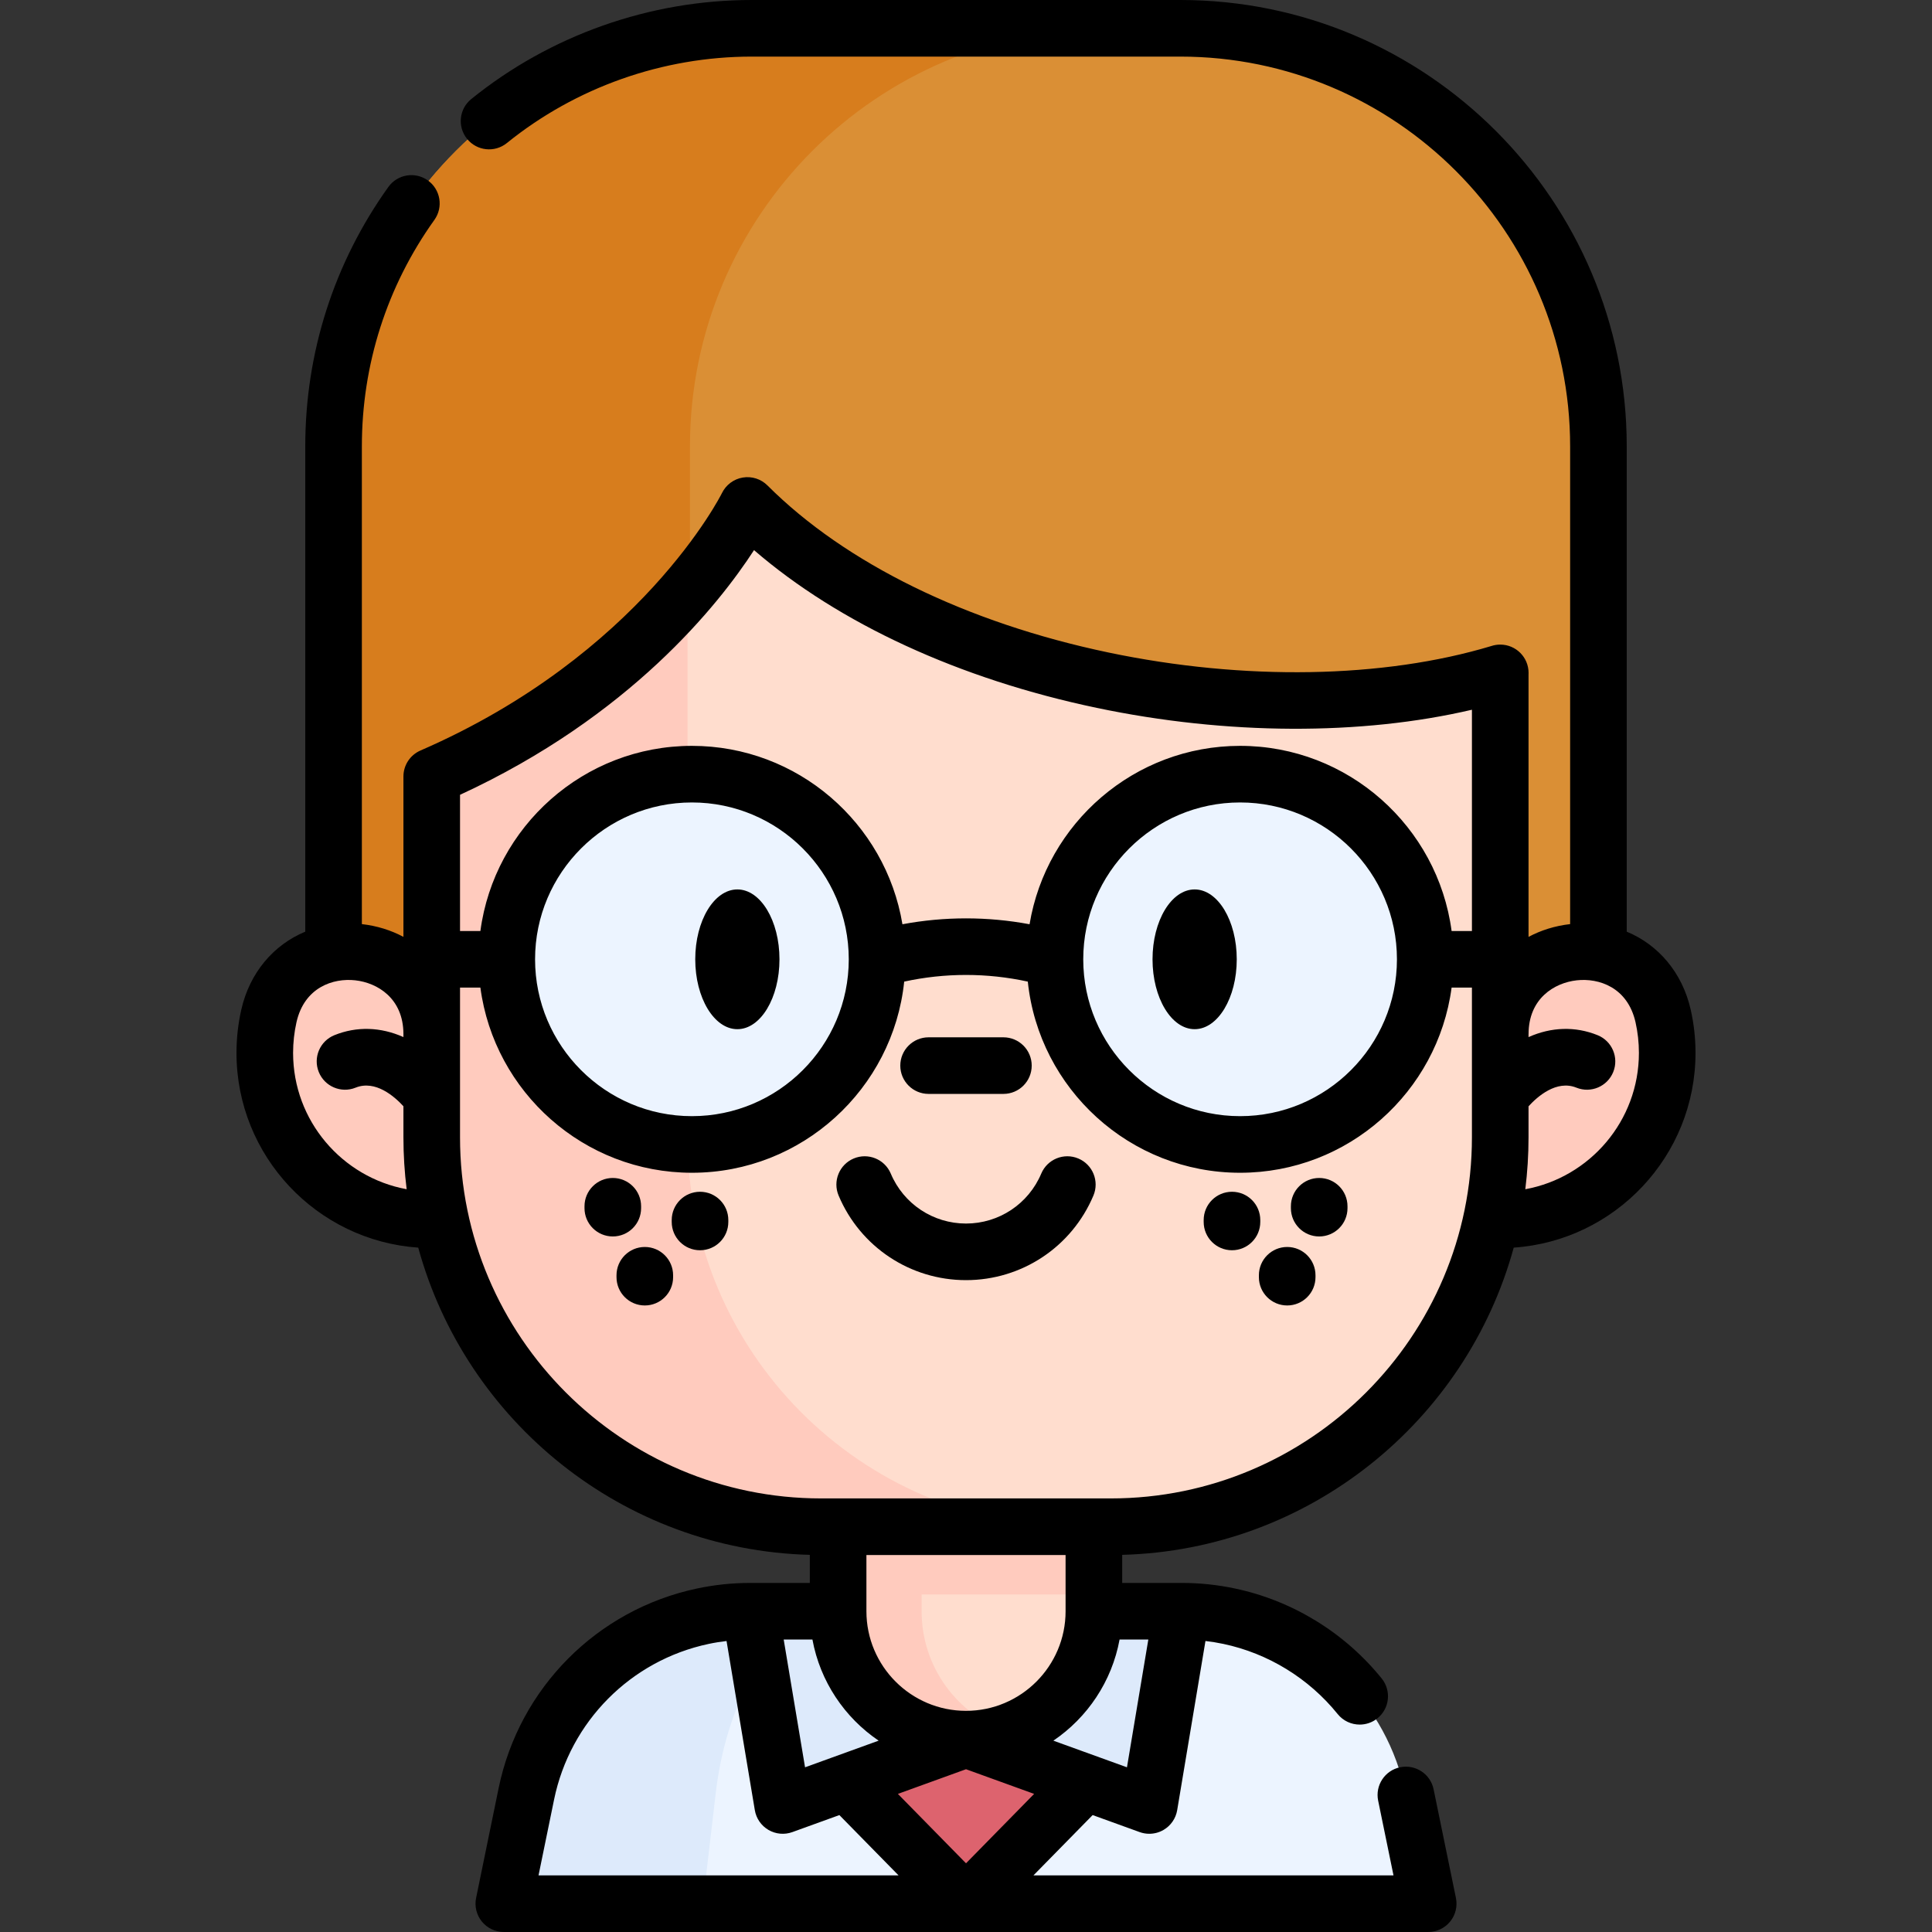
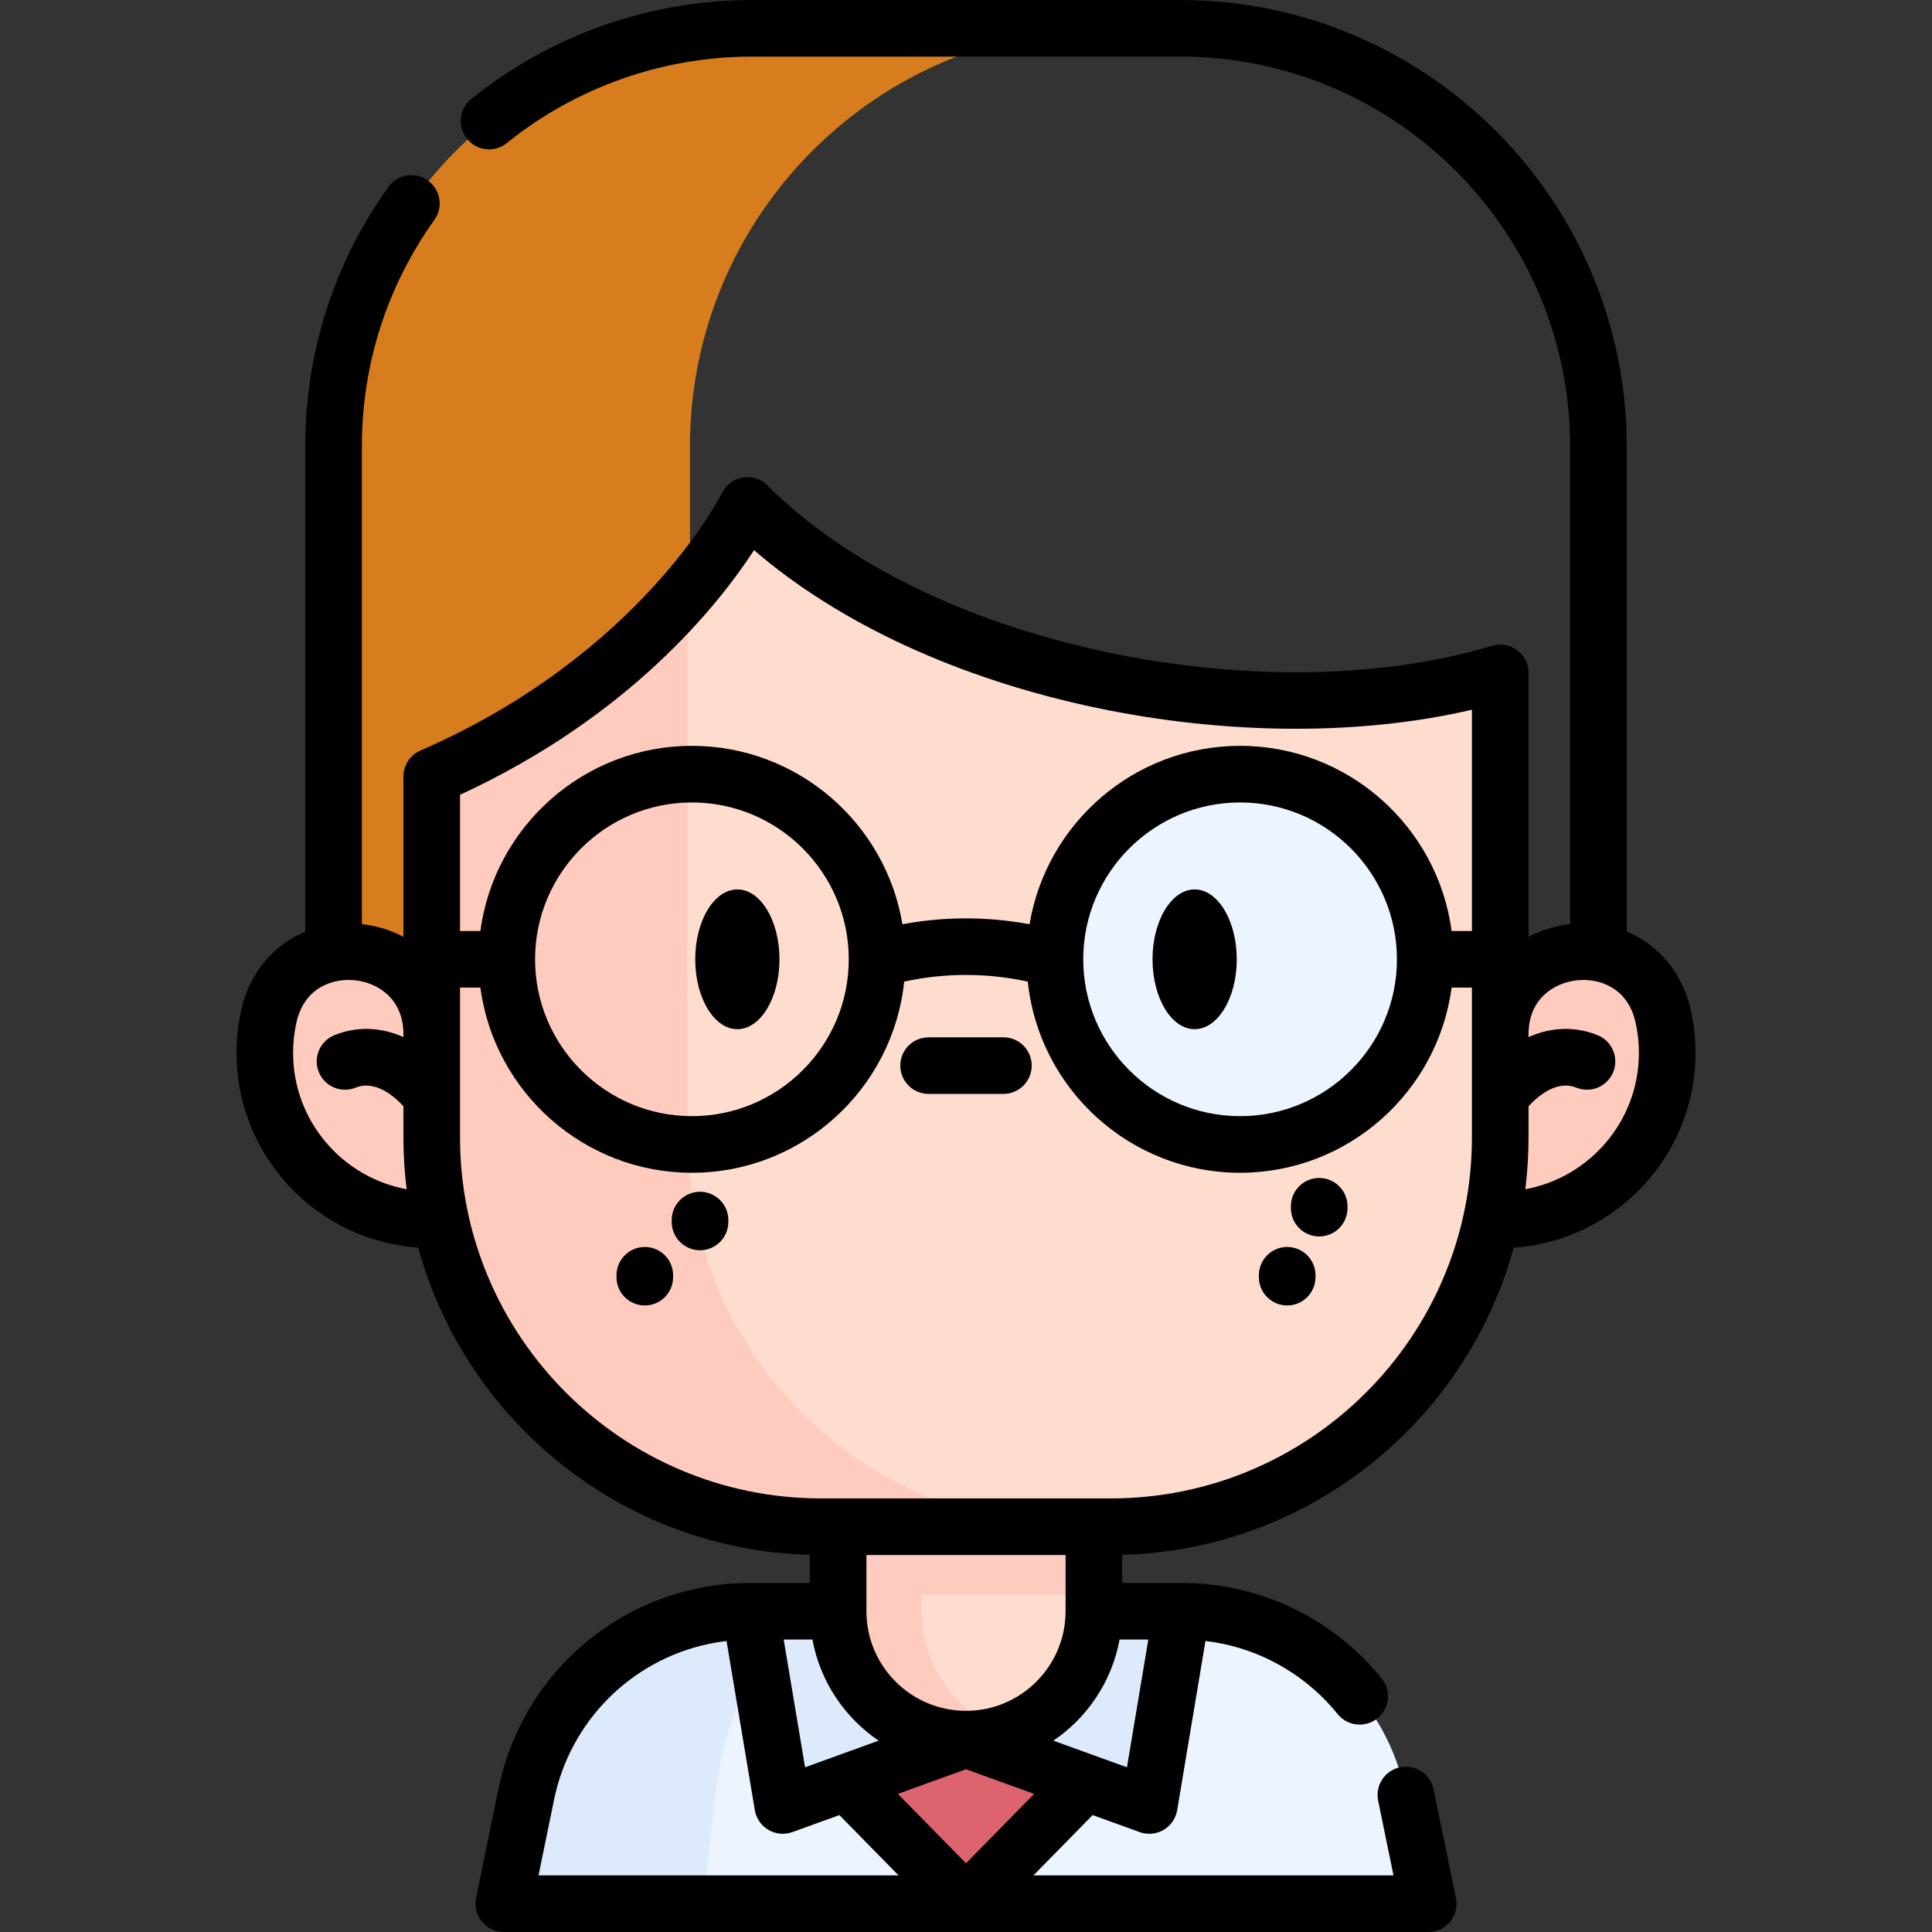
<svg xmlns="http://www.w3.org/2000/svg" id="Capa_1" enable-background="new 0 0 511.994 511.994" height="512" viewBox="0 0 511.994 511.994" width="512">
  <rect x="0" y="0" width="511.994" height="511.994" fill="#333333" stroke="none" />
  <g>
    <g>
-       <path d="m199.198 7.501h113.599c61.194 0 110.801 49.607 110.801 110.801v155.31h-335.202v-155.31c0-61.193 49.608-110.801 110.802-110.801z" fill="#da8f35" />
      <path d="m293.646 7.503c-61.2 0-110.8 49.61-110.8 110.8v155.31h-94.45v-155.31c0-61.19 49.61-110.8 110.81-110.8z" fill="#d77d1d" />
      <path d="m378.486 504.499h-244.972l5.976-29.105c4.915-23.965 23.588-42.178 46.757-47.083 4.069-.867 8.281-1.315 12.584-1.315h114.338c4.293 0 8.505.449 12.574 1.315 23.17 4.905 41.852 23.118 46.767 47.083z" fill="#ecf4ff" />
      <path d="m224.417 472.316 31.583 32.178 31.583-32.178-30.271-67.722z" fill="#dd636e" />
      <path d="m223.439 426.989c-2.45 0-4.85.45-7.17 1.32-13.19 4.91-23.82 23.12-26.62 47.08l-3.4 29.11h-52.74l5.97-29.11c4.92-23.96 23.59-42.17 46.76-47.08 4.07-.87 8.28-1.32 12.58-1.32z" fill="#ddeafb" />
      <path d="m313.17 426.994-8.603 51.471-48.567-17.581h-.003l-48.567 17.581-8.603-51.471" fill="#ddeafb" />
      <path d="m289.887 370.397v56.598c0 18.713-15.174 33.887-33.887 33.887-18.723 0-33.898-15.174-33.898-33.887v-56.598z" fill="#ffddce" />
      <g fill="#ffcbbe">
        <path d="m267.067 459.035c-3.467 1.193-7.189 1.846-11.065 1.846-18.723 0-33.898-15.174-33.898-33.887v-56.598h22.129v56.598c.001 14.847 9.546 27.462 22.834 32.041z" />
        <path d="m114.415 323.269c-24.435 0-44.244-19.809-44.244-44.244 0-3.363.375-6.638 1.086-9.787 5.74-25.42 43.158-21.251 43.158 4.809h283.163c0-26.06 37.418-30.229 43.158-4.809.711 3.148 1.086 6.424 1.086 9.787 0 24.435-19.809 44.244-44.244 44.244" />
        <path d="m222.102 370.397h67.785v52.142h-67.785z" />
      </g>
      <path d="m397.571 178.321v123.08c0 56.99-46.2 103.19-103.19 103.19h-76.78c-56.99 0-103.19-46.2-103.19-103.19v-95.63c33.22-14.43 54.86-34.02 67.79-49.1 11.2-13.06 15.87-22.73 15.87-22.73 45.89 45.89 138.63 62.82 199.5 44.38z" fill="#ffddce" />
      <path d="m284.501 404.591h-66.9c-56.99 0-103.19-46.2-103.19-103.19v-95.63c33.22-14.43 54.86-34.02 67.79-49.1v144.73c0 56.69 45.72 102.72 102.3 103.19z" fill="#ffcbbe" />
-       <circle cx="183.362" cy="254.223" fill="#ecf4ff" r="49.067" />
      <circle cx="328.632" cy="254.223" fill="#ecf4ff" r="49.067" />
    </g>
    <g>
      <ellipse cx="195.406" cy="254.223" rx="11.16" ry="18.517" />
      <ellipse cx="316.588" cy="254.223" rx="11.16" ry="18.517" />
-       <path d="m256 339.247c14.77 0 28.022-8.797 33.762-22.412 1.609-3.817-.181-8.216-3.998-9.825-3.816-1.609-8.215.181-9.824 3.998-3.391 8.042-11.217 13.239-19.939 13.239s-16.549-5.197-19.939-13.239c-1.608-3.818-6.01-5.606-9.824-3.998-3.817 1.609-5.607 6.008-3.998 9.825 5.738 13.615 18.99 22.412 33.76 22.412z" />
      <path d="m246.084 289.894h19.826c4.143 0 7.5-3.358 7.5-7.5s-3.357-7.5-7.5-7.5h-19.826c-4.143 0-7.5 3.358-7.5 7.5s3.357 7.5 7.5 7.5z" />
-       <path d="m326.483 331.326c4.143 0 7.5-3.358 7.5-7.5v-.5c0-4.142-3.357-7.5-7.5-7.5s-7.5 3.358-7.5 7.5v.5c0 4.142 3.358 7.5 7.5 7.5z" />
      <path d="m349.597 327.671c4.143 0 7.5-3.358 7.5-7.5v-.5c0-4.142-3.357-7.5-7.5-7.5s-7.5 3.358-7.5 7.5v.5c0 4.142 3.357 7.5 7.5 7.5z" />
      <path d="m333.615 338.458c0 4.142 3.357 7.5 7.5 7.5s7.5-3.358 7.5-7.5v-.5c0-4.142-3.357-7.5-7.5-7.5s-7.5 3.358-7.5 7.5z" />
      <path d="m185.511 315.826c-4.143 0-7.5 3.358-7.5 7.5v.5c0 4.142 3.357 7.5 7.5 7.5s7.5-3.358 7.5-7.5v-.5c0-4.142-3.358-7.5-7.5-7.5z" />
-       <path d="m169.897 320.171v-.5c0-4.142-3.357-7.5-7.5-7.5s-7.5 3.358-7.5 7.5v.5c0 4.142 3.357 7.5 7.5 7.5s7.5-3.358 7.5-7.5z" />
      <path d="m170.879 330.458c-4.143 0-7.5 3.358-7.5 7.5v.5c0 4.142 3.357 7.5 7.5 7.5s7.5-3.358 7.5-7.5v-.5c0-4.142-3.358-7.5-7.5-7.5z" />
      <path d="m401.146 330.632c26.873-1.841 48.177-24.276 48.177-51.608 0-3.858-.428-7.707-1.271-11.438-2.218-9.823-8.561-17.206-16.956-20.688v-128.598c0-65.23-53.069-118.3-118.3-118.3h-113.6c-26.984 0-53.374 9.322-74.306 26.248-3.221 2.604-3.721 7.327-1.116 10.548s7.328 3.72 10.548 1.116c18.273-14.775 41.312-22.912 64.875-22.912h113.6c56.96 0 103.3 46.34 103.3 103.3v126.595c-4.034.459-7.744 1.633-11.025 3.387v-69.574c.007-.128.01-.256.01-.386 0-4.142-3.357-7.5-7.5-7.5h-.01c-.006 0-.012.001-.019 0-.81.002-1.589.132-2.319.372-28.606 8.626-65.585 9.254-101.49 1.722-37.614-7.891-69.708-23.616-90.368-44.277-1.714-1.713-4.149-2.485-6.542-2.086-2.39.399-4.444 1.936-5.508 4.112-.208.426-21.478 42.847-79.902 68.228-2.739 1.19-4.512 3.892-4.512 6.879v42.504c-3.279-1.751-6.984-2.922-11.014-3.381v-126.595c0-21.698 6.646-42.454 19.219-60.025 2.41-3.369 1.634-8.053-1.735-10.464-3.365-2.408-8.053-1.634-10.464 1.735-14.405 20.132-22.02 43.907-22.02 68.754v128.598c-8.397 3.481-14.737 10.863-16.956 20.688-.843 3.732-1.271 7.581-1.271 11.439 0 27.327 21.298 49.76 48.165 51.606 12.601 45.974 54.167 80.094 103.771 81.418v7.44h-15.78c-4.776 0-9.537.5-14.132 1.482-26.479 5.6-47.107 26.368-52.555 52.911l-5.971 29.1c-.453 2.208.11 4.501 1.535 6.248 1.424 1.746 3.558 2.759 5.812 2.759h122.406c.026 0 .052.004.078.004s.052-.004.078-.004h122.409c2.254 0 4.389-1.014 5.812-2.76 1.425-1.747 1.987-4.042 1.534-6.25l-5.92-28.81c-.834-4.056-4.794-6.669-8.856-5.837-4.058.834-6.671 4.799-5.837 8.856l4.068 19.8h-95.415l15.686-15.981 12.454 4.508c.828.3 1.691.448 2.553.448 1.314 0 2.623-.346 3.784-1.025 1.923-1.124 3.246-3.042 3.613-5.239l7.493-44.825c1.594.189 3.178.438 4.739.771 11.882 2.513 22.643 9.117 30.297 18.594 1.482 1.835 3.651 2.788 5.84 2.788 1.654 0 3.32-.545 4.708-1.666 3.222-2.603 3.725-7.325 1.122-10.547-9.815-12.152-23.617-20.621-38.847-23.842-4.611-.985-9.372-1.485-14.148-1.485h-15.78v-7.441c49.599-1.326 91.159-35.444 103.759-81.414zm-118.759 96.362c0 14.552-11.838 26.39-26.39 26.39s-26.39-11.838-26.39-26.39v-14.903h52.779v14.903zm-69.043 41.354-5.659-33.858h7.616c2.042 11.111 8.525 20.688 17.547 26.798zm191.735-194.301c0-9.472 6.871-13.6 12.756-14.255 5.891-.655 13.5 1.858 15.587 11.099.598 2.649.901 5.386.901 8.134 0 17.994-13.004 32.997-30.106 36.132.561-4.508.854-9.098.854-13.755v-8.225c2.351-2.574 7.423-7.064 12.687-4.94 3.84 1.549 8.211-.31 9.761-4.15 1.55-3.841-.308-8.211-4.149-9.761-5.931-2.392-12.267-2.18-18.298.51v-.789zm-205.257-128.257c22.549 19.452 54.393 34.159 90.842 41.806 34.471 7.232 70.074 7.348 99.407.49v58.638h-5.385c-3.682-27.656-27.407-49.067-56.054-49.067-28.026 0-51.345 20.492-55.791 47.276-11.142-2.08-22.547-2.08-33.689 0-4.446-26.785-27.765-47.276-55.791-47.276-28.646 0-52.372 21.411-56.054 49.067h-5.396v-36.094c45.036-20.788 68.51-50.367 77.911-64.84zm170.377 108.433c0 22.92-18.646 41.567-41.566 41.567s-41.567-18.647-41.567-41.567 18.647-41.567 41.567-41.567 41.566 18.647 41.566 41.567zm-145.27 0c0 22.92-18.647 41.567-41.567 41.567s-41.566-18.647-41.566-41.567 18.646-41.567 41.566-41.567 41.567 18.647 41.567 41.567zm-147.258 24.801c0-2.748.304-5.485.901-8.134 2.088-9.241 9.7-11.754 15.587-11.098 5.866.654 12.709 4.76 12.752 14.17v.869c-6.028-2.685-12.359-2.896-18.286-.505-3.842 1.55-5.699 5.92-4.149 9.761 1.549 3.841 5.919 5.7 9.761 4.15 5.252-2.12 10.317 2.352 12.675 4.927v8.237c0 4.657.292 9.246.854 13.753-17.097-3.139-30.095-18.14-30.095-36.13zm44.24 22.377v-39.678h5.396c3.682 27.656 27.407 49.067 56.054 49.067 29.195 0 53.292-22.233 56.257-50.656 10.802-2.356 21.955-2.356 32.757 0 2.965 28.423 27.062 50.656 56.257 50.656 28.646 0 52.372-21.411 56.054-49.067h5.385v39.678c0 52.764-42.927 95.69-95.69 95.69h-76.779c-52.764 0-95.691-42.926-95.691-95.69zm20.801 195.589 4.122-20.092c4.248-20.694 20.327-36.886 40.981-41.253 1.554-.332 3.134-.58 4.725-.769l7.493 44.825c.367 2.196 1.69 4.115 3.613 5.239 1.922 1.124 4.244 1.335 6.337.577l12.456-4.509 15.687 15.982zm113.288-3.203-18.053-18.393 18.052-6.535 18.053 6.535zm42.653-25.439-19.505-7.061c9.021-6.11 15.504-15.687 17.546-26.797h7.619z" />
    </g>
  </g>
</svg>